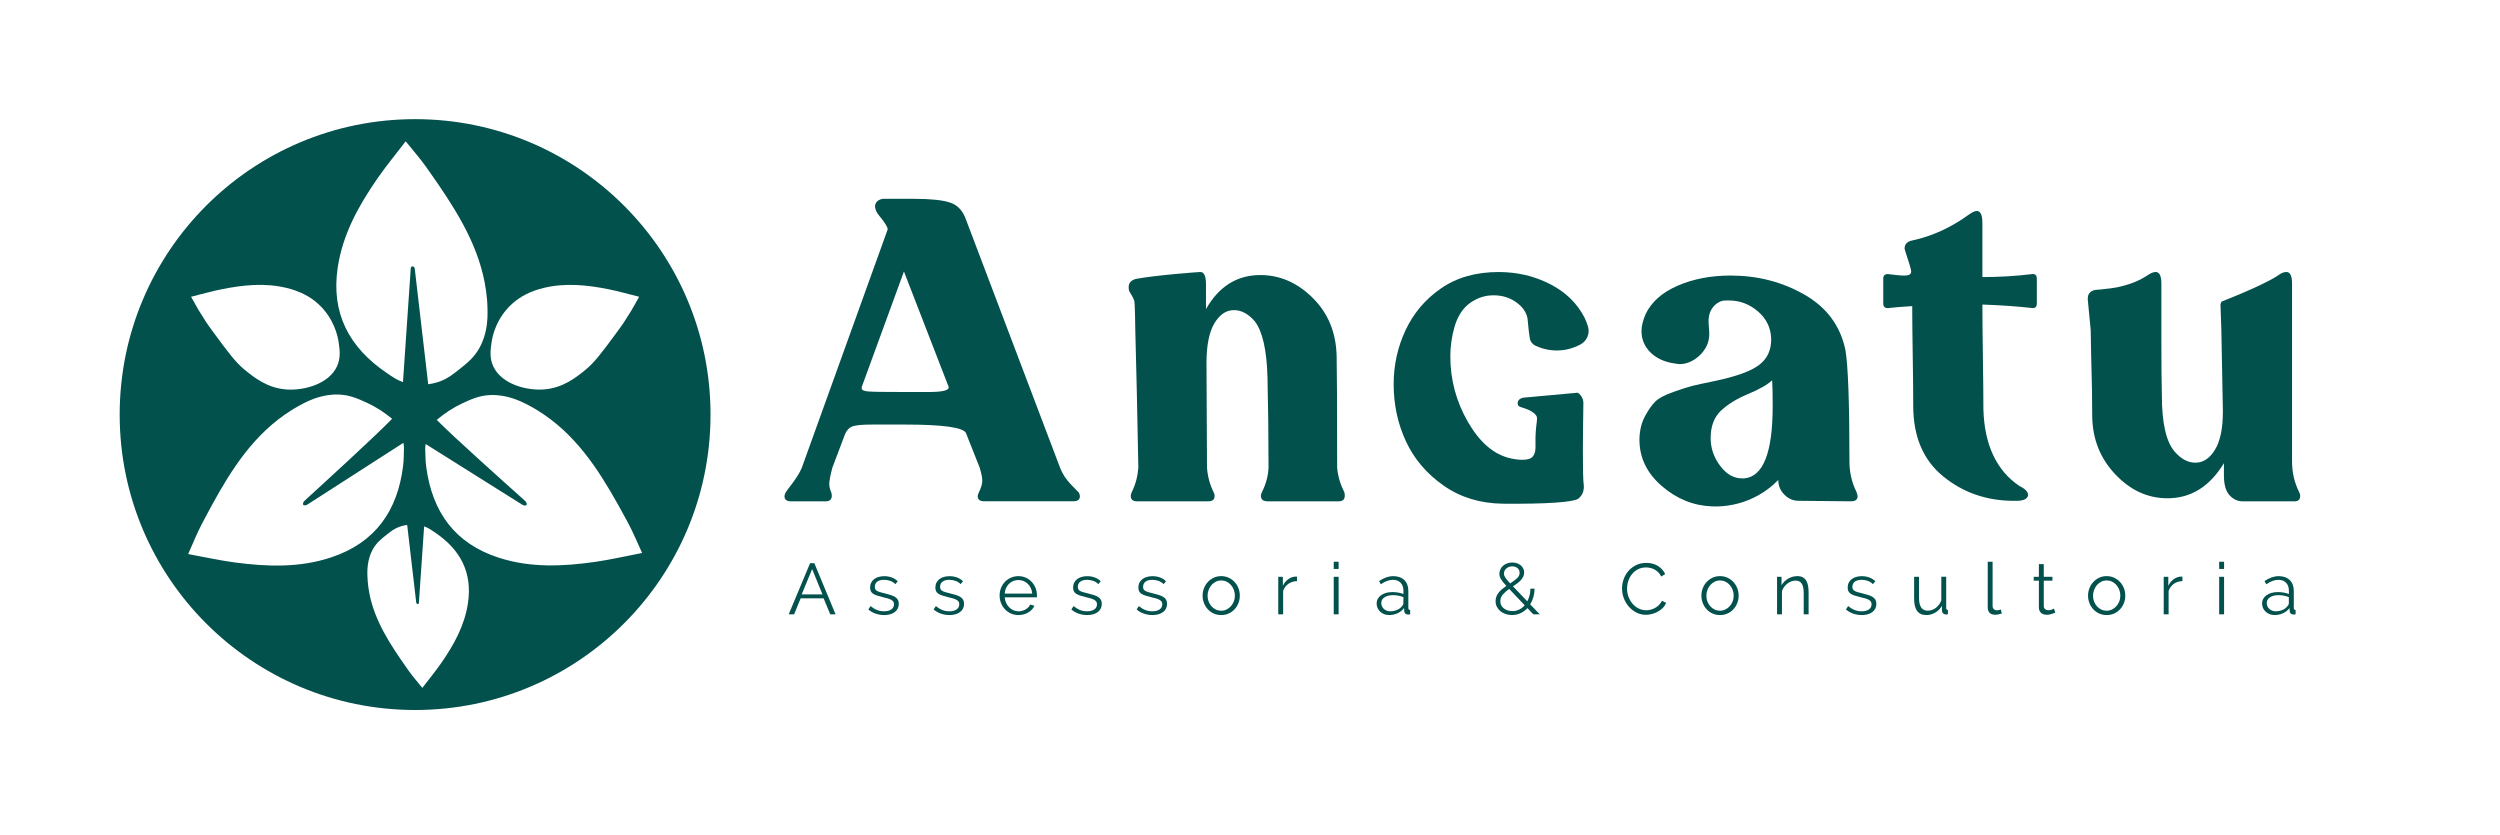
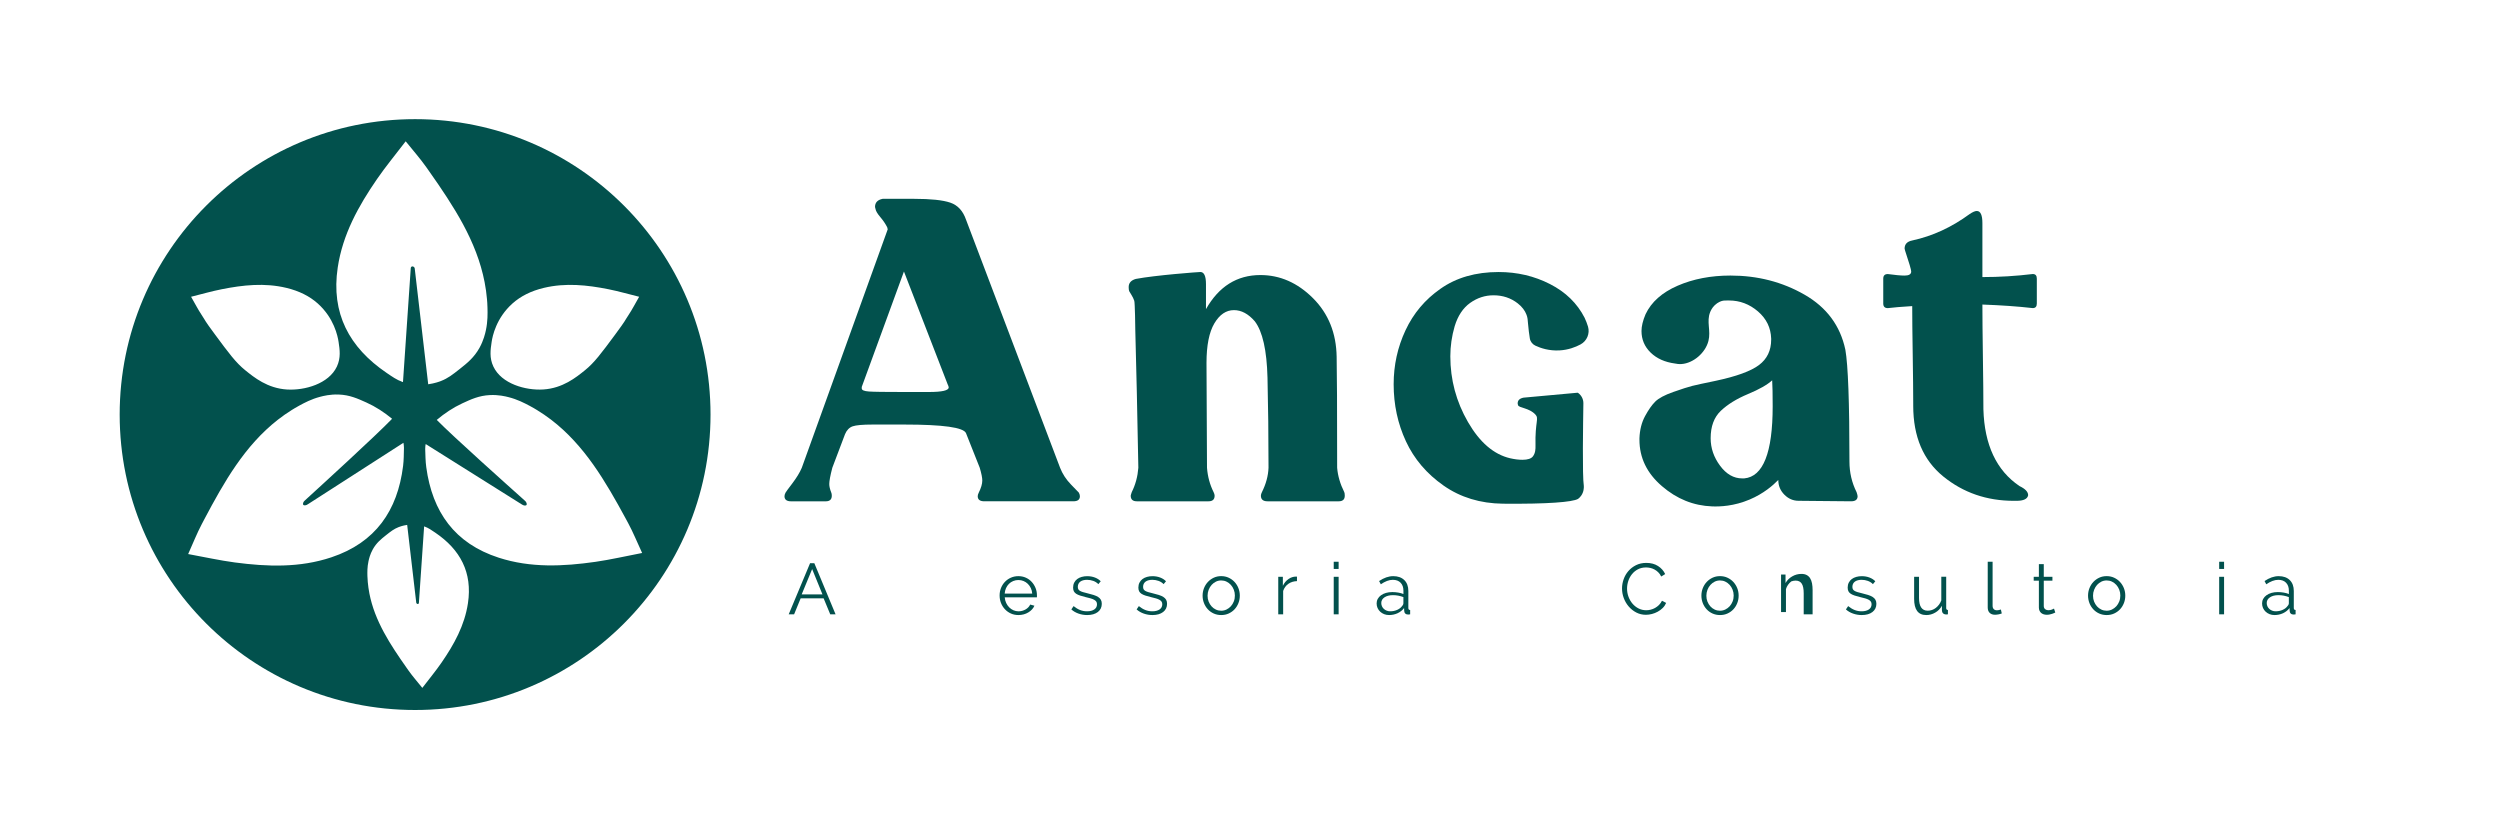
<svg xmlns="http://www.w3.org/2000/svg" version="1.1" id="Layer_1" x="0px" y="0px" viewBox="0 0 1000 333.81" style="enable-background:new 0 0 1000 333.81;" xml:space="preserve">
  <style type="text/css">
	.st0{fill:#02514D;}
</style>
  <g>
    <g>
      <g>
        <path class="st0" d="M386.4,87.85l37.63,99.25c0.95,2.44,2.4,4.68,4.37,6.71c1.96,2.03,3.02,3.12,3.15,3.26     c0.27,0.54,0.41,1.02,0.41,1.42c0,1.36-0.88,2.03-2.64,2.03h-35.59c-1.76,0-2.64-0.68-2.64-2.03c0-0.4,0.13-0.88,0.41-1.42     c0.95-1.9,1.42-3.52,1.42-4.88c0-1.08-0.34-2.78-1.02-5.08l-5.49-13.83c-0.95-2.31-9.15-3.46-24.61-3.46h-12.81     c-3.94,0-6.58,0.24-7.93,0.71c-1.36,0.48-2.37,1.53-3.05,3.15l-5.08,13.42c-0.81,3.12-1.22,5.29-1.22,6.51     c0,0.95,0.27,2.1,0.81,3.46c0.13,0.27,0.2,0.68,0.2,1.22c0,1.49-0.81,2.24-2.44,2.24h-13.83c-1.76,0-2.65-0.68-2.65-2.03     c0-0.4,0.13-0.88,0.41-1.42c0.13-0.27,1.05-1.53,2.75-3.76c1.69-2.24,2.95-4.3,3.76-6.2l34.37-95.39l-0.2-0.81     c-0.68-1.35-1.6-2.71-2.75-4.07c-1.15-1.35-1.8-2.44-1.93-3.25c0-0.13-0.03-0.27-0.1-0.41c-0.07-0.13-0.1-0.27-0.1-0.41     c0-1.76,1.02-2.85,3.05-3.25h12.61c6.64,0,11.46,0.51,14.44,1.52C383.07,82.06,385.18,84.33,386.4,87.85z M344.7,154.77v0.61     c0,0.68,0.95,1.09,2.85,1.22c1.9,0.14,6.51,0.2,13.83,0.2h10.17c5.29,0,7.93-0.61,7.93-1.83c0-0.27-0.14-0.68-0.41-1.22     l-17.49-45.15L344.7,154.77z" />
        <path class="st0" d="M507,151.1c-0.27-10.98-1.97-18.51-5.08-22.58c-2.58-2.98-5.36-4.47-8.34-4.47c-3.12,0-5.73,1.76-7.83,5.29     c-2.1,3.53-3.15,8.82-3.15,15.86l0.2,41.9c0.27,3.53,1.15,6.78,2.64,9.76c0.27,0.54,0.41,1.02,0.41,1.42     c0,1.49-0.81,2.24-2.44,2.24h-28.68c-1.63,0-2.44-0.74-2.44-2.24c0-0.13,0.13-0.61,0.41-1.42c1.49-2.98,2.37-6.24,2.64-9.76     c-0.14-7.86-0.34-17.93-0.61-30.2c-0.27-12.27-0.48-20.51-0.61-24.71c0-1.22-0.14-11.06-0.41-11.87     c-0.27-0.81-0.65-1.59-1.12-2.34c-0.48-0.74-0.78-1.25-0.92-1.53c-0.14-0.41-0.2-0.95-0.2-1.63c0-1.63,0.95-2.71,2.85-3.25     c7.86-1.49,25.02-2.77,25.83-2.77c1.49,0,2.24,1.63,2.24,4.88v9.97c5.15-9.08,12.41-13.63,21.76-13.63     c7.86,0,14.88,3.09,21.05,9.25c6.17,6.17,9.32,14,9.46,23.49c0.13,5.56,0.2,20.34,0.2,44.34c0.27,3.25,1.22,6.51,2.85,9.76     c0.13,0.27,0.2,0.75,0.2,1.42c0,1.49-0.81,2.24-2.44,2.24H507c-1.76,0-2.64-0.74-2.64-2.24c0-0.4,0.13-0.88,0.41-1.42     c1.63-3.26,2.51-6.51,2.64-9.76C507.41,174.5,507.27,162.49,507,151.1z" />
        <path class="st0" d="M631.23,199.55c-2.21,1.31-12.45,2.08-29.55,1.93h-0.48c-9.09-0.1-17.01-2.52-23.77-7.25     c-6.76-4.73-11.78-10.64-15.06-17.71c-3.28-7.07-4.91-14.68-4.91-22.82c0-7.63,1.58-14.84,4.75-21.6     c3.17-6.77,7.82-12.29,13.95-16.57c6.34-4.48,14.11-6.72,23.3-6.72c7.39,0,14.24,1.6,20.52,4.81     c6.29,3.21,10.91,7.71,13.87,13.51c0.56,1.21,1.01,2.38,1.35,3.51c0.82,2.78-0.43,5.75-2.98,7.13c-2.09,1.12-4.91,2.19-8.37,2.39     c-4.2,0.24-7.58-0.9-9.71-1.9c-1.16-0.55-2-1.61-2.21-2.88c-0.27-1.65-0.56-3.87-0.74-6.11c-0.1-1.26-0.13-2.13-0.57-3.32     c-0.64-1.74-1.83-3.28-3.55-4.62c-2.75-2.14-5.97-3.21-9.67-3.21c-3.38,0-6.5,1.02-9.35,3.05c-2.85,2.04-4.91,5.14-6.18,9.31     c-1.16,3.97-1.74,7.99-1.74,12.06c0,9.37,2.35,18.12,7.05,26.26c4.7,8.15,10.33,12.98,16.88,14.51c1.8,0.41,3.43,0.61,4.91,0.61     c2.11,0,3.51-0.46,4.2-1.37c0.99-1.32,1.06-2.89,1.03-4.28c-0.22-9.72,1.51-10.78-0.04-12.45c-2.49-2.69-6.49-2.6-6.93-3.71     c-0.15-0.38-0.16-0.76-0.16-0.76c0-1.22,0.79-1.99,2.38-2.29l21.49-1.96c0.12-0.01,0.24,0.02,0.34,0.1     c1.32,0.97,2.1,2.51,2.07,4.15c-0.11,7.94-0.47,28.89,0.18,33.07c0.03,0.67,0.02,2.36-1.1,3.91     C632.05,198.86,631.61,199.26,631.23,199.55z" />
        <path class="st0" d="M684.87,202.56c-7.46-0.27-14.17-2.98-20.14-8.14c-5.97-5.15-8.95-11.32-8.95-18.51v-0.61     c0.13-3.39,0.88-6.34,2.24-8.85c1.36-2.51,2.71-4.44,4.07-5.8c1.35-1.35,3.76-2.64,7.22-3.86c3.46-1.22,6-2.03,7.63-2.44     c1.63-0.41,4.74-1.08,9.36-2.03c8.27-1.76,14.03-3.86,17.29-6.3c3.25-2.44,4.88-5.83,4.88-10.17v-0.41     c-0.14-4.34-1.9-7.96-5.29-10.88c-3.39-2.91-7.26-4.37-11.59-4.37c-1.38,0-2.09-0.02-2.85,0.2c-0.26,0.08-1.57,0.48-2.82,1.67     c-1.16,1.11-1.66,2.31-1.86,2.8c-1.54,3.81,0.37,7.4-0.69,11.54c-1.23,4.79-6.07,8.87-10.71,9.21c-1.09,0.08-2-0.06-2.64-0.2     c-4.07-0.54-7.32-2-9.76-4.37c-2.44-2.37-3.66-5.25-3.66-8.65c0-1.9,0.54-4.13,1.63-6.71c2.31-4.88,6.58-8.68,12.81-11.39     c6.23-2.71,13.29-4.07,21.15-4.07c10.85,0,20.71,2.54,29.59,7.63c8.88,5.08,14.34,12.44,16.37,22.07     c1.08,6.1,1.63,21.02,1.63,44.74c0,4.34,0.95,8.41,2.85,12.2c0.27,0.81,0.41,1.36,0.41,1.63c0,1.36-0.88,2.03-2.64,2.03     l-20.95-0.2c-2.17,0-4.07-0.81-5.69-2.44c-1.63-1.63-2.44-3.59-2.44-5.9c-2.09,2.15-5.85,5.46-11.45,7.83     C693.58,202.48,687.97,202.68,684.87,202.56z M708.87,152.12c-1.9,1.76-5.12,3.6-9.66,5.49c-4.55,1.9-8.17,4.14-10.88,6.71     c-2.71,2.58-4.07,6.24-4.07,10.98c0,3.94,1.25,7.6,3.76,10.98c2.51,3.39,5.46,5.08,8.85,5.08h0.81     c7.59-0.68,11.39-10.3,11.39-28.88C709.08,157.75,709,154.29,708.87,152.12z" />
        <path class="st0" d="M793.36,163.72c0.41,14.24,5.22,24.48,14.44,30.71c2.3,1.09,3.46,2.31,3.46,3.66     c-0.27,1.49-1.83,2.24-4.68,2.24h-1.02c-10.85,0-20.27-3.25-28.27-9.76c-8-6.51-12-15.93-12-28.27v-0.81     c0-4.61-0.07-11.12-0.2-19.53c-0.14-8.41-0.2-14.91-0.2-19.52c-4.34,0.27-7.6,0.54-9.76,0.81c-1.22,0-1.83-0.61-1.83-1.83v-9.97     c0-1.22,0.61-1.83,1.83-1.83c2.98,0.41,5.22,0.61,6.71,0.61c1.76,0,2.64-0.54,2.64-1.63c0-0.68-0.81-3.46-2.44-8.34     c0-0.13-0.03-0.27-0.1-0.41c-0.07-0.13-0.1-0.27-0.1-0.41c0-1.76,1.02-2.85,3.05-3.25c8.13-1.76,15.79-5.29,22.98-10.58     c1.22-0.81,2.17-1.22,2.85-1.22c1.49,0,2.24,1.63,2.24,4.88v21.56c6.78,0,13.49-0.41,20.14-1.22c1.08,0,1.63,0.61,1.63,1.83v9.97     c0,1.22-0.54,1.83-1.63,1.83c-5.97-0.68-12.68-1.15-20.14-1.42c0,5.02,0.07,12.03,0.2,21.05     C793.29,151.89,793.36,158.83,793.36,163.72z" />
-         <path class="st0" d="M835.11,119.82v-0.41c0-1.9,1.02-3.05,3.05-3.46c2.19-0.11,4.43-0.45,6.96-0.75c1.19-0.14,2.4-0.4,3.73-0.75     c3.02-0.8,6.51-1.84,10.61-4.63c1.08-0.68,2.03-1.02,2.85-1.02c1.49,0,2.24,1.56,2.24,4.68v22.37c0,9.9,0.07,17.29,0.2,22.17     c0,11.12,1.69,18.64,5.08,22.58c2.57,2.99,5.35,4.47,8.34,4.47c3.12,0,5.73-1.73,7.83-5.19c2.1-3.46,3.15-8.51,3.15-15.15v-0.61     l-0.61-32.13c-0.11-3.31-0.23-6.63-0.34-9.94c0.01-0.23,0.08-1.27,0.67-1.52c0.04-0.02,0.07-0.03,0.12-0.04     c13.98-5.53,20.24-8.89,22.74-10.67c0.95-0.68,1.9-1.02,2.85-1.02c1.49,0,2.24,1.56,2.24,4.68v71.19c0,4.34,0.95,8.41,2.85,12.2     c0.27,0.54,0.41,1.02,0.41,1.42c0,1.49-0.75,2.24-2.24,2.24h-20.74c-2.03,0-3.8-0.81-5.29-2.44c-1.49-1.63-2.24-4.27-2.24-7.93     v-4.88c-5.69,9.36-13.22,14.03-22.58,14.03c-7.86,0-14.82-3.18-20.85-9.56c-6.04-6.37-9.12-14.1-9.25-23.19     c0-3.39-0.04-7.02-0.1-10.88c-0.07-3.87-0.17-8.14-0.31-12.81c-0.1-3.49-0.15-7.12-0.2-10.88" />
      </g>
      <g>
        <path class="st0" d="M324.03,225.28h1.7l8.5,20.46h-2.13l-2.65-6.4h-9.19l-2.62,6.4h-2.16L324.03,225.28z M328.98,237.75     l-4.12-10.12l-4.18,10.12H328.98z" />
-         <path class="st0" d="M353.65,246.02c-1.17,0-2.32-0.19-3.43-0.58c-1.11-0.38-2.07-0.94-2.88-1.67l0.89-1.33     c0.85,0.69,1.7,1.21,2.58,1.56c0.87,0.35,1.81,0.52,2.81,0.52c1.21,0,2.18-0.25,2.9-0.74c0.72-0.49,1.08-1.19,1.08-2.09     c0-0.42-0.1-0.77-0.29-1.05c-0.19-0.28-0.48-0.52-0.85-0.73c-0.37-0.21-0.85-0.4-1.41-0.56c-0.57-0.16-1.22-0.33-1.97-0.5     c-0.86-0.21-1.61-0.42-2.25-0.63c-0.63-0.21-1.16-0.45-1.57-0.72c-0.41-0.27-0.72-0.6-0.92-0.99c-0.2-0.39-0.3-0.89-0.3-1.48     c0-0.75,0.15-1.41,0.45-1.99c0.3-0.58,0.7-1.05,1.21-1.43c0.51-0.38,1.1-0.66,1.79-0.85c0.68-0.19,1.41-0.29,2.18-0.29     c1.15,0,2.2,0.19,3.14,0.56c0.94,0.37,1.7,0.87,2.28,1.48l-0.95,1.15c-0.56-0.58-1.23-1.01-2.03-1.3     c-0.8-0.29-1.63-0.43-2.49-0.43c-0.52,0-1,0.05-1.44,0.16c-0.44,0.11-0.83,0.27-1.17,0.5c-0.34,0.23-0.6,0.52-0.79,0.88     c-0.19,0.36-0.29,0.77-0.29,1.25c0,0.4,0.07,0.73,0.2,0.98c0.13,0.25,0.36,0.47,0.66,0.65c0.31,0.18,0.7,0.35,1.17,0.49     c0.47,0.14,1.04,0.29,1.71,0.45c0.96,0.23,1.81,0.46,2.54,0.69s1.34,0.5,1.83,0.81c0.49,0.31,0.86,0.68,1.11,1.12     c0.25,0.44,0.37,0.98,0.37,1.61c0,1.38-0.53,2.48-1.58,3.29C356.86,245.62,355.44,246.02,353.65,246.02z" />
-         <path class="st0" d="M379.76,246.02c-1.17,0-2.32-0.19-3.43-0.58c-1.11-0.38-2.07-0.94-2.88-1.67l0.89-1.33     c0.85,0.69,1.7,1.21,2.58,1.56c0.87,0.35,1.81,0.52,2.81,0.52c1.21,0,2.18-0.25,2.9-0.74c0.72-0.49,1.08-1.19,1.08-2.09     c0-0.42-0.1-0.77-0.29-1.05c-0.19-0.28-0.48-0.52-0.85-0.73c-0.37-0.21-0.85-0.4-1.41-0.56c-0.57-0.16-1.22-0.33-1.97-0.5     c-0.86-0.21-1.61-0.42-2.25-0.63c-0.63-0.21-1.16-0.45-1.57-0.72c-0.41-0.27-0.72-0.6-0.92-0.99c-0.2-0.39-0.3-0.89-0.3-1.48     c0-0.75,0.15-1.41,0.45-1.99c0.3-0.58,0.7-1.05,1.21-1.43c0.51-0.38,1.1-0.66,1.79-0.85c0.68-0.19,1.41-0.29,2.18-0.29     c1.15,0,2.2,0.19,3.14,0.56c0.94,0.37,1.7,0.87,2.28,1.48l-0.95,1.15c-0.56-0.58-1.23-1.01-2.03-1.3     c-0.8-0.29-1.63-0.43-2.49-0.43c-0.52,0-1,0.05-1.44,0.16c-0.44,0.11-0.83,0.27-1.17,0.5c-0.34,0.23-0.6,0.52-0.79,0.88     c-0.19,0.36-0.29,0.77-0.29,1.25c0,0.4,0.07,0.73,0.2,0.98c0.13,0.25,0.36,0.47,0.66,0.65c0.31,0.18,0.7,0.35,1.17,0.49     c0.47,0.14,1.04,0.29,1.71,0.45c0.96,0.23,1.81,0.46,2.54,0.69s1.34,0.5,1.83,0.81c0.49,0.31,0.86,0.68,1.11,1.12     c0.25,0.44,0.37,0.98,0.37,1.61c0,1.38-0.53,2.48-1.58,3.29C382.96,245.62,381.54,246.02,379.76,246.02z" />
        <path class="st0" d="M407.36,246.02c-1.1,0-2.1-0.21-3.01-0.62c-0.91-0.41-1.71-0.98-2.38-1.7c-0.67-0.72-1.2-1.55-1.57-2.49     c-0.37-0.94-0.56-1.95-0.56-3.03c0-1.06,0.19-2.05,0.56-2.98c0.38-0.93,0.89-1.75,1.56-2.45c0.66-0.7,1.46-1.26,2.38-1.67     c0.92-0.41,1.92-0.62,3-0.62c1.09,0,2.1,0.21,3.01,0.62c0.91,0.41,1.7,0.97,2.35,1.69c0.65,0.71,1.16,1.53,1.53,2.45     s0.55,1.9,0.55,2.94c0,0.15,0,0.31,0,0.46c0,0.15-0.01,0.26-0.03,0.32h-12.85c0.06,0.81,0.24,1.55,0.56,2.23     c0.32,0.68,0.72,1.27,1.22,1.77c0.5,0.5,1.07,0.89,1.71,1.17c0.64,0.28,1.33,0.42,2.06,0.42c0.48,0,0.96-0.07,1.44-0.2     c0.48-0.13,0.92-0.32,1.33-0.55s0.77-0.51,1.1-0.85c0.33-0.34,0.58-0.71,0.75-1.11l1.7,0.46c-0.23,0.56-0.56,1.06-0.98,1.51     c-0.42,0.45-0.91,0.85-1.47,1.18c-0.56,0.34-1.17,0.6-1.84,0.78C408.79,245.93,408.09,246.02,407.36,246.02z M412.89,237.44     c-0.06-0.81-0.25-1.54-0.56-2.2c-0.32-0.66-0.72-1.23-1.21-1.71s-1.06-0.85-1.7-1.12c-0.64-0.27-1.33-0.4-2.06-0.4     c-0.73,0-1.42,0.13-2.07,0.4c-0.65,0.27-1.23,0.64-1.71,1.12s-0.88,1.06-1.18,1.73c-0.3,0.67-0.48,1.4-0.53,2.19H412.89z" />
        <path class="st0" d="M434.85,246.02c-1.17,0-2.32-0.19-3.43-0.58c-1.11-0.38-2.07-0.94-2.88-1.67l0.89-1.33     c0.85,0.69,1.7,1.21,2.58,1.56c0.87,0.35,1.81,0.52,2.81,0.52c1.21,0,2.18-0.25,2.9-0.74c0.72-0.49,1.08-1.19,1.08-2.09     c0-0.42-0.1-0.77-0.29-1.05c-0.19-0.28-0.48-0.52-0.85-0.73c-0.37-0.21-0.85-0.4-1.41-0.56c-0.57-0.16-1.22-0.33-1.97-0.5     c-0.86-0.21-1.61-0.42-2.25-0.63c-0.63-0.21-1.16-0.45-1.57-0.72c-0.41-0.27-0.72-0.6-0.92-0.99c-0.2-0.39-0.3-0.89-0.3-1.48     c0-0.75,0.15-1.41,0.45-1.99c0.3-0.58,0.7-1.05,1.21-1.43c0.51-0.38,1.1-0.66,1.79-0.85c0.68-0.19,1.41-0.29,2.18-0.29     c1.15,0,2.2,0.19,3.14,0.56c0.94,0.37,1.7,0.87,2.28,1.48l-0.95,1.15c-0.56-0.58-1.23-1.01-2.03-1.3     c-0.8-0.29-1.63-0.43-2.49-0.43c-0.52,0-1,0.05-1.44,0.16c-0.44,0.11-0.83,0.27-1.17,0.5c-0.34,0.23-0.6,0.52-0.79,0.88     c-0.19,0.36-0.29,0.77-0.29,1.25c0,0.4,0.07,0.73,0.2,0.98c0.13,0.25,0.36,0.47,0.66,0.65c0.31,0.18,0.7,0.35,1.17,0.49     c0.47,0.14,1.04,0.29,1.71,0.45c0.96,0.23,1.81,0.46,2.54,0.69s1.34,0.5,1.83,0.81c0.49,0.31,0.86,0.68,1.11,1.12     c0.25,0.44,0.37,0.98,0.37,1.61c0,1.38-0.53,2.48-1.58,3.29C438.06,245.62,436.64,246.02,434.85,246.02z" />
        <path class="st0" d="M460.96,246.02c-1.17,0-2.32-0.19-3.43-0.58c-1.11-0.38-2.07-0.94-2.88-1.67l0.89-1.33     c0.85,0.69,1.7,1.21,2.58,1.56c0.87,0.35,1.81,0.52,2.81,0.52c1.21,0,2.18-0.25,2.9-0.74c0.72-0.49,1.08-1.19,1.08-2.09     c0-0.42-0.1-0.77-0.29-1.05c-0.19-0.28-0.48-0.52-0.85-0.73c-0.37-0.21-0.85-0.4-1.41-0.56c-0.57-0.16-1.22-0.33-1.97-0.5     c-0.86-0.21-1.61-0.42-2.25-0.63c-0.63-0.21-1.16-0.45-1.57-0.72c-0.41-0.27-0.72-0.6-0.92-0.99c-0.2-0.39-0.3-0.89-0.3-1.48     c0-0.75,0.15-1.41,0.45-1.99c0.3-0.58,0.7-1.05,1.21-1.43c0.51-0.38,1.1-0.66,1.79-0.85c0.68-0.19,1.41-0.29,2.18-0.29     c1.15,0,2.2,0.19,3.14,0.56c0.94,0.37,1.7,0.87,2.28,1.48l-0.95,1.15c-0.56-0.58-1.23-1.01-2.03-1.3     c-0.8-0.29-1.63-0.43-2.49-0.43c-0.52,0-1,0.05-1.44,0.16c-0.44,0.11-0.83,0.27-1.17,0.5c-0.34,0.23-0.6,0.52-0.79,0.88     c-0.19,0.36-0.29,0.77-0.29,1.25c0,0.4,0.07,0.73,0.2,0.98c0.13,0.25,0.36,0.47,0.66,0.65c0.31,0.18,0.7,0.35,1.17,0.49     c0.47,0.14,1.04,0.29,1.71,0.45c0.96,0.23,1.81,0.46,2.54,0.69s1.34,0.5,1.83,0.81c0.49,0.31,0.86,0.68,1.11,1.12     c0.25,0.44,0.37,0.98,0.37,1.61c0,1.38-0.53,2.48-1.58,3.29C464.17,245.62,462.75,246.02,460.96,246.02z" />
        <path class="st0" d="M488.48,246.02c-1.1,0-2.09-0.21-3-0.62c-0.9-0.41-1.69-0.97-2.35-1.69c-0.66-0.71-1.18-1.54-1.54-2.48     c-0.37-0.94-0.55-1.93-0.55-2.97c0-1.06,0.19-2.06,0.56-3c0.38-0.94,0.89-1.77,1.56-2.48c0.66-0.71,1.45-1.28,2.35-1.7     c0.9-0.42,1.89-0.63,2.97-0.63c1.07,0,2.07,0.21,2.98,0.63c0.91,0.42,1.7,0.99,2.36,1.7c0.66,0.71,1.18,1.54,1.55,2.48     s0.56,1.94,0.56,3c0,1.04-0.18,2.03-0.55,2.97c-0.37,0.94-0.88,1.77-1.54,2.48c-0.66,0.71-1.45,1.27-2.36,1.69     S489.57,246.02,488.48,246.02z M483.03,238.3c0,0.85,0.14,1.63,0.43,2.35s0.68,1.35,1.17,1.9c0.49,0.55,1.07,0.97,1.73,1.28     s1.37,0.46,2.12,0.46c0.75,0,1.46-0.16,2.12-0.48s1.24-0.75,1.74-1.3c0.5-0.55,0.89-1.19,1.18-1.92     c0.29-0.73,0.43-1.52,0.43-2.36c0-0.83-0.14-1.61-0.43-2.35c-0.29-0.74-0.68-1.38-1.18-1.93c-0.5-0.55-1.08-0.98-1.74-1.3     c-0.66-0.32-1.37-0.47-2.12-0.47c-0.75,0-1.45,0.16-2.1,0.47c-0.65,0.32-1.23,0.75-1.73,1.31c-0.5,0.56-0.89,1.21-1.18,1.95     S483.03,237.45,483.03,238.3z" />
        <path class="st0" d="M518.79,232.45c-1.33,0.04-2.48,0.4-3.46,1.09c-0.98,0.69-1.67,1.64-2.07,2.85v9.34h-1.96v-15.01h1.84v3.6     c0.56-1.15,1.31-2.06,2.25-2.71c0.94-0.65,1.95-0.98,3.03-0.98c0.15,0,0.28,0.01,0.37,0.03V232.45z" />
        <path class="st0" d="M533.49,227.58v-2.88h1.96v2.88H533.49z M533.49,245.73v-15.01h1.96v15.01H533.49z" />
        <path class="st0" d="M555.62,246.02c-0.71,0-1.37-0.12-1.97-0.36c-0.6-0.24-1.13-0.57-1.58-0.99c-0.45-0.42-0.8-0.92-1.05-1.48     s-0.37-1.18-0.37-1.83c0-0.65,0.15-1.26,0.46-1.82c0.31-0.56,0.74-1.04,1.3-1.44c0.56-0.4,1.22-0.72,1.99-0.94     c0.77-0.22,1.61-0.33,2.54-0.33c0.77,0,1.55,0.07,2.33,0.2c0.79,0.13,1.49,0.33,2.1,0.58v-1.35c0-1.33-0.38-2.38-1.12-3.16     s-1.79-1.17-3.11-1.17c-0.77,0-1.56,0.15-2.36,0.46c-0.81,0.31-1.62,0.75-2.45,1.33l-0.69-1.3c1.94-1.31,3.82-1.96,5.65-1.96     c1.88,0,3.36,0.53,4.44,1.58c1.08,1.06,1.61,2.52,1.61,4.38v6.77c0,0.54,0.24,0.81,0.72,0.81v1.73     c-0.33,0.06-0.58,0.09-0.75,0.09c-0.5,0-0.89-0.12-1.17-0.38c-0.28-0.25-0.43-0.59-0.45-1.04l-0.06-1.18     c-0.69,0.9-1.56,1.59-2.61,2.08C557.96,245.78,556.83,246.02,555.62,246.02z M556.08,244.52c1.02,0,1.95-0.19,2.81-0.58     c0.85-0.38,1.5-0.89,1.95-1.53c0.17-0.17,0.3-0.36,0.39-0.56c0.09-0.2,0.13-0.39,0.13-0.56v-2.45c-0.65-0.25-1.33-0.44-2.03-0.58     s-1.42-0.2-2.15-0.2c-1.38,0-2.51,0.29-3.37,0.86c-0.87,0.58-1.3,1.34-1.3,2.28c0,0.46,0.09,0.89,0.27,1.3s0.43,0.75,0.75,1.05     c0.32,0.3,0.7,0.53,1.14,0.71C555.11,244.44,555.58,244.52,556.08,244.52z" />
-         <path class="st0" d="M613.34,245.73l-2.36-2.48c-0.81,0.86-1.73,1.54-2.78,2.03c-1.05,0.49-2.19,0.73-3.42,0.73     c-0.9,0-1.75-0.13-2.55-0.4c-0.8-0.27-1.49-0.65-2.08-1.14c-0.59-0.49-1.05-1.08-1.4-1.76s-0.52-1.44-0.52-2.26     c0-0.69,0.12-1.33,0.35-1.9s0.55-1.11,0.95-1.6s0.86-0.95,1.38-1.37c0.52-0.42,1.07-0.83,1.64-1.21     c-0.52-0.56-0.96-1.06-1.31-1.5s-0.64-0.85-0.86-1.22c-0.22-0.38-0.38-0.74-0.48-1.08c-0.1-0.35-0.14-0.7-0.14-1.07     c0-0.63,0.13-1.22,0.39-1.77c0.26-0.55,0.62-1.02,1.08-1.43s1-0.72,1.63-0.95c0.62-0.23,1.3-0.35,2.03-0.35     c0.67,0,1.3,0.1,1.87,0.29c0.58,0.19,1.08,0.47,1.51,0.82c0.43,0.36,0.77,0.78,1.02,1.28c0.25,0.5,0.37,1.05,0.37,1.64     c0,0.6-0.12,1.14-0.36,1.63c-0.24,0.49-0.56,0.96-0.97,1.4c-0.4,0.44-0.87,0.86-1.41,1.27s-1.11,0.81-1.73,1.21l5.73,5.99     c0.38-0.73,0.69-1.52,0.91-2.38c0.22-0.85,0.33-1.75,0.33-2.69h1.67c-0.02,1.19-0.18,2.32-0.48,3.37s-0.73,2.03-1.28,2.91     l3.83,3.98H613.34z M604.98,244.44c0.98,0,1.88-0.21,2.71-0.62s1.56-0.98,2.19-1.71l-6.2-6.54c-1.02,0.71-1.86,1.46-2.54,2.23     s-1.01,1.69-1.01,2.72c0,0.63,0.14,1.2,0.42,1.69c0.28,0.49,0.65,0.9,1.11,1.24c0.46,0.34,0.98,0.59,1.56,0.75     S604.39,244.44,604.98,244.44z M601.58,229.45c0,0.23,0.03,0.46,0.1,0.69c0.07,0.23,0.2,0.49,0.39,0.79     c0.19,0.3,0.45,0.64,0.76,1.04c0.32,0.39,0.74,0.86,1.25,1.4c1.11-0.73,2.02-1.42,2.72-2.06s1.05-1.38,1.05-2.21     c0-0.75-0.28-1.36-0.83-1.84c-0.56-0.48-1.27-0.72-2.13-0.72c-0.48,0-0.92,0.08-1.33,0.23c-0.4,0.15-0.75,0.37-1.05,0.63     c-0.3,0.27-0.53,0.58-0.69,0.92C601.66,228.68,601.58,229.05,601.58,229.45z" />
        <path class="st0" d="M648.81,235.36c0-1.23,0.22-2.45,0.65-3.67c0.43-1.22,1.06-2.31,1.89-3.27c0.83-0.96,1.84-1.74,3.05-2.35     c1.21-0.6,2.58-0.91,4.12-0.91c1.83,0,3.39,0.41,4.68,1.24c1.3,0.83,2.25,1.9,2.87,3.23l-1.58,0.98c-0.33-0.67-0.73-1.24-1.2-1.7     s-0.98-0.84-1.51-1.12c-0.54-0.29-1.09-0.49-1.67-0.62c-0.58-0.12-1.14-0.19-1.7-0.19c-1.23,0-2.31,0.25-3.26,0.75     c-0.94,0.5-1.73,1.15-2.38,1.96c-0.64,0.81-1.13,1.71-1.46,2.72c-0.33,1.01-0.49,2.03-0.49,3.07c0,1.13,0.2,2.22,0.59,3.26     c0.39,1.04,0.93,1.96,1.61,2.75s1.49,1.43,2.42,1.9c0.93,0.47,1.95,0.71,3.04,0.71c0.58,0,1.17-0.07,1.77-0.22     c0.6-0.14,1.19-0.38,1.76-0.69c0.57-0.32,1.09-0.71,1.57-1.18c0.48-0.47,0.88-1.04,1.21-1.71l1.67,0.87     c-0.33,0.77-0.79,1.45-1.38,2.03s-1.26,1.08-1.99,1.48c-0.73,0.4-1.5,0.71-2.32,0.92c-0.82,0.21-1.62,0.32-2.41,0.32     c-1.4,0-2.69-0.31-3.86-0.92c-1.17-0.61-2.18-1.42-3.03-2.41c-0.85-0.99-1.5-2.11-1.97-3.37S648.81,236.67,648.81,235.36z" />
        <path class="st0" d="M688,246.02c-1.09,0-2.09-0.21-3-0.62c-0.9-0.41-1.69-0.97-2.35-1.69s-1.18-1.54-1.54-2.48     c-0.36-0.94-0.55-1.93-0.55-2.97c0-1.06,0.19-2.06,0.56-3c0.38-0.94,0.89-1.77,1.56-2.48c0.66-0.71,1.45-1.28,2.35-1.7     c0.9-0.42,1.89-0.63,2.97-0.63c1.08,0,2.07,0.21,2.98,0.63c0.91,0.42,1.7,0.99,2.36,1.7c0.66,0.71,1.18,1.54,1.56,2.48     s0.56,1.94,0.56,3c0,1.04-0.18,2.03-0.55,2.97c-0.37,0.94-0.88,1.77-1.54,2.48s-1.45,1.27-2.36,1.69S689.1,246.02,688,246.02z      M682.55,238.3c0,0.85,0.14,1.63,0.43,2.35c0.29,0.72,0.68,1.35,1.17,1.9c0.49,0.55,1.07,0.97,1.73,1.28s1.37,0.46,2.12,0.46     s1.46-0.16,2.12-0.48c0.66-0.32,1.24-0.75,1.74-1.3c0.5-0.55,0.89-1.19,1.18-1.92s0.43-1.52,0.43-2.36     c0-0.83-0.14-1.61-0.43-2.35c-0.29-0.74-0.68-1.38-1.18-1.93c-0.5-0.55-1.08-0.98-1.74-1.3c-0.66-0.32-1.37-0.47-2.12-0.47     s-1.45,0.16-2.1,0.47c-0.65,0.32-1.23,0.75-1.73,1.31c-0.5,0.56-0.89,1.21-1.18,1.95C682.7,236.66,682.55,237.45,682.55,238.3z" />
-         <path class="st0" d="M723.44,245.73h-1.96v-8.39c0-1.79-0.26-3.08-0.79-3.89c-0.53-0.81-1.34-1.21-2.44-1.21     c-0.58,0-1.15,0.11-1.73,0.32c-0.58,0.21-1.11,0.51-1.6,0.89c-0.49,0.38-0.93,0.84-1.31,1.37c-0.38,0.53-0.66,1.1-0.83,1.71v9.19     h-1.96v-15.01h1.79v3.4c0.61-1.1,1.49-1.98,2.64-2.65c1.14-0.67,2.39-1.01,3.73-1.01c0.83,0,1.53,0.15,2.1,0.46     c0.58,0.31,1.04,0.74,1.38,1.3c0.35,0.56,0.6,1.24,0.75,2.05c0.15,0.81,0.23,1.7,0.23,2.68V245.73z" />
+         <path class="st0" d="M723.44,245.73h-1.96v-8.39c0-1.79-0.26-3.08-0.79-3.89c-0.53-0.81-1.34-1.21-2.44-1.21     c-0.58,0-1.15,0.11-1.73,0.32c-0.49,0.38-0.93,0.84-1.31,1.37c-0.38,0.53-0.66,1.1-0.83,1.71v9.19     h-1.96v-15.01h1.79v3.4c0.61-1.1,1.49-1.98,2.64-2.65c1.14-0.67,2.39-1.01,3.73-1.01c0.83,0,1.53,0.15,2.1,0.46     c0.58,0.31,1.04,0.74,1.38,1.3c0.35,0.56,0.6,1.24,0.75,2.05c0.15,0.81,0.23,1.7,0.23,2.68V245.73z" />
        <path class="st0" d="M744.68,246.02c-1.17,0-2.32-0.19-3.43-0.58c-1.12-0.38-2.08-0.94-2.88-1.67l0.89-1.33     c0.85,0.69,1.71,1.21,2.58,1.56s1.81,0.52,2.81,0.52c1.21,0,2.18-0.25,2.9-0.74c0.72-0.49,1.08-1.19,1.08-2.09     c0-0.42-0.1-0.77-0.29-1.05c-0.19-0.28-0.47-0.52-0.85-0.73c-0.38-0.21-0.85-0.4-1.41-0.56c-0.57-0.16-1.22-0.33-1.97-0.5     c-0.86-0.21-1.61-0.42-2.25-0.63c-0.63-0.21-1.16-0.45-1.57-0.72c-0.41-0.27-0.72-0.6-0.92-0.99c-0.2-0.39-0.3-0.89-0.3-1.48     c0-0.75,0.15-1.41,0.45-1.99s0.7-1.05,1.21-1.43c0.51-0.38,1.1-0.66,1.79-0.85c0.68-0.19,1.41-0.29,2.18-0.29     c1.15,0,2.2,0.19,3.14,0.56c0.94,0.37,1.7,0.87,2.28,1.48l-0.95,1.15c-0.56-0.58-1.24-1.01-2.03-1.3s-1.63-0.43-2.49-0.43     c-0.52,0-1,0.05-1.44,0.16c-0.44,0.11-0.83,0.27-1.17,0.5s-0.6,0.52-0.79,0.88c-0.19,0.36-0.29,0.77-0.29,1.25     c0,0.4,0.07,0.73,0.2,0.98c0.13,0.25,0.36,0.47,0.66,0.65c0.31,0.18,0.7,0.35,1.17,0.49c0.47,0.14,1.04,0.29,1.71,0.45     c0.96,0.23,1.81,0.46,2.54,0.69c0.73,0.23,1.34,0.5,1.83,0.81c0.49,0.31,0.86,0.68,1.11,1.12c0.25,0.44,0.38,0.98,0.38,1.61     c0,1.38-0.53,2.48-1.58,3.29S746.47,246.02,744.68,246.02z" />
        <path class="st0" d="M770.5,246.02c-1.63,0-2.85-0.54-3.65-1.63c-0.8-1.08-1.2-2.7-1.2-4.86v-8.82h1.96v8.47     c0,3.4,1.16,5.1,3.49,5.1c0.58,0,1.14-0.1,1.7-0.29c0.56-0.19,1.07-0.47,1.54-0.84c0.47-0.36,0.89-0.8,1.27-1.3     c0.38-0.5,0.68-1.07,0.91-1.7v-9.45h1.96v12.48c0,0.54,0.23,0.81,0.69,0.81v1.73c-0.23,0.04-0.42,0.06-0.56,0.06     c-0.14,0-0.25,0-0.3,0c-0.46-0.02-0.83-0.18-1.12-0.49s-0.43-0.72-0.43-1.24v-1.73c-0.65,1.17-1.54,2.08-2.67,2.72     C772.96,245.7,771.77,246.02,770.5,246.02z" />
        <path class="st0" d="M795.08,224.7h1.96v17.63c0,0.56,0.15,0.99,0.46,1.31s0.74,0.48,1.3,0.48c0.21,0,0.46-0.03,0.75-0.09     s0.56-0.13,0.81-0.23l0.35,1.58c-0.37,0.15-0.81,0.28-1.34,0.38c-0.53,0.1-0.99,0.14-1.37,0.14c-0.9,0-1.61-0.25-2.13-0.76     c-0.52-0.51-0.78-1.22-0.78-2.15V224.7z" />
        <path class="st0" d="M822.11,245.01c-0.12,0.06-0.28,0.13-0.5,0.23c-0.22,0.1-0.48,0.19-0.76,0.29c-0.29,0.1-0.62,0.18-0.98,0.26     c-0.36,0.08-0.75,0.12-1.15,0.12c-0.42,0-0.83-0.06-1.21-0.17c-0.38-0.12-0.72-0.29-1.01-0.53c-0.29-0.24-0.52-0.54-0.69-0.91     s-0.26-0.79-0.26-1.27v-10.75h-2.07v-1.56h2.07v-5.07h1.96v5.07h3.46v1.56h-3.46v10.2c0.04,0.56,0.23,0.96,0.59,1.22     c0.35,0.26,0.76,0.39,1.22,0.39c0.56,0,1.05-0.09,1.47-0.27c0.42-0.18,0.69-0.31,0.81-0.39L822.11,245.01z" />
        <path class="st0" d="M842.66,246.02c-1.09,0-2.09-0.21-3-0.62c-0.9-0.41-1.69-0.97-2.35-1.69s-1.18-1.54-1.54-2.48     c-0.36-0.94-0.55-1.93-0.55-2.97c0-1.06,0.19-2.06,0.56-3c0.38-0.94,0.89-1.77,1.56-2.48c0.66-0.71,1.45-1.28,2.35-1.7     c0.9-0.42,1.89-0.63,2.97-0.63c1.08,0,2.07,0.21,2.98,0.63c0.91,0.42,1.7,0.99,2.36,1.7c0.66,0.71,1.18,1.54,1.56,2.48     s0.56,1.94,0.56,3c0,1.04-0.18,2.03-0.55,2.97c-0.37,0.94-0.88,1.77-1.54,2.48s-1.45,1.27-2.36,1.69S843.75,246.02,842.66,246.02     z M837.21,238.3c0,0.85,0.14,1.63,0.43,2.35c0.29,0.72,0.68,1.35,1.17,1.9c0.49,0.55,1.07,0.97,1.73,1.28s1.37,0.46,2.12,0.46     s1.46-0.16,2.12-0.48c0.66-0.32,1.24-0.75,1.74-1.3c0.5-0.55,0.89-1.19,1.18-1.92s0.43-1.52,0.43-2.36     c0-0.83-0.14-1.61-0.43-2.35c-0.29-0.74-0.68-1.38-1.18-1.93c-0.5-0.55-1.08-0.98-1.74-1.3c-0.66-0.32-1.37-0.47-2.12-0.47     s-1.45,0.16-2.1,0.47c-0.65,0.32-1.23,0.75-1.73,1.31c-0.5,0.56-0.89,1.21-1.18,1.95C837.35,236.66,837.21,237.45,837.21,238.3z" />
-         <path class="st0" d="M872.97,232.45c-1.33,0.04-2.48,0.4-3.46,1.09c-0.98,0.69-1.67,1.64-2.07,2.85v9.34h-1.96v-15.01h1.84v3.6     c0.56-1.15,1.31-2.06,2.25-2.71c0.94-0.65,1.95-0.98,3.03-0.98c0.15,0,0.28,0.01,0.37,0.03V232.45z" />
        <path class="st0" d="M887.67,227.58v-2.88h1.96v2.88H887.67z M887.67,245.73v-15.01h1.96v15.01H887.67z" />
        <path class="st0" d="M909.8,246.02c-0.71,0-1.37-0.12-1.97-0.36c-0.6-0.24-1.13-0.57-1.58-0.99c-0.45-0.42-0.8-0.92-1.05-1.48     s-0.37-1.18-0.37-1.83c0-0.65,0.15-1.26,0.46-1.82c0.31-0.56,0.74-1.04,1.3-1.44c0.56-0.4,1.22-0.72,1.99-0.94     c0.77-0.22,1.61-0.33,2.54-0.33c0.77,0,1.55,0.07,2.33,0.2c0.79,0.13,1.49,0.33,2.1,0.58v-1.35c0-1.33-0.38-2.38-1.12-3.16     s-1.79-1.17-3.11-1.17c-0.77,0-1.56,0.15-2.36,0.46c-0.81,0.31-1.62,0.75-2.45,1.33l-0.69-1.3c1.94-1.31,3.82-1.96,5.65-1.96     c1.88,0,3.36,0.53,4.44,1.58c1.08,1.06,1.61,2.52,1.61,4.38v6.77c0,0.54,0.24,0.81,0.72,0.81v1.73     c-0.33,0.06-0.58,0.09-0.75,0.09c-0.5,0-0.89-0.12-1.17-0.38c-0.28-0.25-0.43-0.59-0.45-1.04l-0.06-1.18     c-0.69,0.9-1.56,1.59-2.61,2.08C912.13,245.78,911.01,246.02,909.8,246.02z M910.26,244.52c1.02,0,1.95-0.19,2.81-0.58     c0.85-0.38,1.5-0.89,1.95-1.53c0.17-0.17,0.3-0.36,0.39-0.56c0.09-0.2,0.13-0.39,0.13-0.56v-2.45c-0.65-0.25-1.33-0.44-2.03-0.58     s-1.42-0.2-2.15-0.2c-1.38,0-2.51,0.29-3.37,0.86c-0.87,0.58-1.3,1.34-1.3,2.28c0,0.46,0.09,0.89,0.27,1.3s0.43,0.75,0.75,1.05     c0.32,0.3,0.7,0.53,1.14,0.71C909.29,244.44,909.76,244.52,910.26,244.52z" />
      </g>
    </g>
    <path class="st0" d="M166.04,47.66c-65.27,0-118.17,52.91-118.17,118.17c0,65.27,52.91,118.17,118.17,118.17   c65.27,0,118.17-52.91,118.17-118.17C284.22,100.57,231.31,47.66,166.04,47.66z M196.66,136.75c0.35-2.36,1.83-9.53,8.31-15.34   c3.25-2.91,7.42-5.04,12.61-6.27c8.67-2.06,17.28-1.15,25.84,0.56c4,0.8,7.93,1.94,12.22,3c0.01,0,0.02,0.02,0.01,0.03   c-1.56,2.7-2.75,5.05-4.21,7.24c-1.93,2.91-0.74,1.58-5.37,7.85c-5.53,7.47-8.29,11.21-12.06,14.26   c-3.57,2.89-8.92,7.22-16.68,7.71c-7.08,0.45-16.74-2.25-19.99-9.19C195.71,143.13,196.19,139.92,196.66,136.75z M135.09,107   c1.98-13.25,8.29-24.59,15.72-35.38c3.48-5.05,7.4-9.78,11.44-15.07c0.01-0.02,0.04-0.02,0.05,0c3.05,3.8,5.79,6.89,8.16,10.24   c0.43,0.6,0.85,1.2,1.27,1.81c2.42,3.43,4.81,6.88,7.09,10.41c2.26,3.49,4.43,7.04,6.4,10.7c1.95,3.63,3.71,7.36,5.18,11.21   c1.48,3.87,2.65,7.87,3.44,11.94c0.44,2.24,0.75,4.51,0.95,6.79c0.07,0.78,0.17,1.97,0.2,3.46c0.06,2.28,0.13,5.44-0.65,9.04   c-0.28,1.3-0.9,4-2.55,6.99c-2.16,3.89-4.96,6.13-7.86,8.42c-2.97,2.35-4.74,3.74-7.59,4.86c-0.58,0.23-2.45,0.92-5.06,1.29   c-1.8-15.46-3.6-30.93-5.4-46.39c-0.02-0.08-0.11-0.43-0.44-0.63c-0.15-0.09-0.3-0.12-0.4-0.13c-0.04,0-0.35-0.02-0.57,0.23   c-0.19,0.22-0.17,0.48-0.17,0.52l-3.11,45.52c-0.08-0.03-0.16-0.05-0.25-0.08c-2.37-0.85-4.1-2.11-6.33-3.62   C139.69,138.98,132.35,125.33,135.09,107z M76.45,118.7c4.29-1.07,8.22-2.21,12.22-3c8.56-1.71,17.17-2.63,25.84-0.56   c5.19,1.24,9.36,3.36,12.61,6.27c6.48,5.81,7.95,12.98,8.31,15.34c0.48,3.18,0.95,6.38-0.67,9.86c-3.25,6.94-12.9,9.63-19.99,9.19   c-7.77-0.49-13.11-4.82-16.68-7.71c-3.77-3.05-6.54-6.79-12.06-14.26c-4.64-6.26-3.44-4.94-5.37-7.85   c-1.46-2.19-2.65-4.54-4.21-7.24C76.43,118.72,76.44,118.7,76.45,118.7z M93.92,224.98c-6.07-0.81-12.08-2.16-18.62-3.35   c-0.02,0-0.03-0.03-0.02-0.05c2-4.44,3.51-8.29,5.42-11.91c0.34-0.65,0.69-1.3,1.03-1.96c1.96-3.71,3.95-7.41,6.05-11.04   c2.08-3.6,4.26-7.14,6.63-10.56c2.35-3.39,4.87-6.65,7.64-9.71c2.78-3.07,5.8-5.93,9.07-8.49c1.8-1.41,3.68-2.72,5.62-3.93   c0.67-0.41,1.68-1.04,2.99-1.75c2.01-1.08,4.78-2.59,8.35-3.52c1.29-0.34,3.97-1.02,7.38-0.9c4.42,0.16,7.59,1.62,11.07,3.18   c3.71,1.67,7.14,3.91,10.28,6.5c0.02,0.01,0.02,0.04,0,0.05c-6.59,6.84-28.47,26.8-34.71,32.5c-0.87,0.66-1.07,1.57-0.8,1.9   c0.26,0.32,1.13,0.31,1.94-0.3c12.72-8.18,25.43-16.36,38.09-24.5c0.02-0.01,0.05-0.01,0.05,0.02c0.05,0.37,0.22,1.17,0.2,1.96   c-0.06,2.43-0.05,4.88-0.35,7.29c-2.23,17.89-11.06,30.62-28.64,36.5C119.88,227.17,106.91,226.7,93.92,224.98z M187.18,241.28   c-1.33,8.89-5.56,16.5-10.55,23.74c-2.33,3.39-4.97,6.56-7.68,10.11c-0.01,0.01-0.03,0.01-0.04,0c-2.05-2.55-3.88-4.62-5.47-6.87   c-0.29-0.4-0.57-0.81-0.85-1.21c-1.62-2.3-3.22-4.62-4.76-6.98c-1.52-2.34-2.97-4.72-4.29-7.18c-1.31-2.43-2.49-4.94-3.48-7.52   c-0.99-2.6-1.78-5.28-2.31-8.01c-0.29-1.51-0.5-3.03-0.64-4.55c-0.05-0.52-0.11-1.32-0.14-2.32c-0.04-1.53-0.09-3.65,0.44-6.06   c0.19-0.87,0.6-2.69,1.71-4.69c1.45-2.61,3.33-4.11,5.27-5.65c1.99-1.57,3.18-2.51,5.09-3.26c0.39-0.15,1.64-0.62,3.39-0.87   c1.21,10.38,2.42,20.75,3.63,31.13c0.01,0.06,0.07,0.29,0.3,0.42c0.1,0.06,0.2,0.08,0.27,0.09c0.02,0,0.23,0.01,0.38-0.15   c0.13-0.15,0.12-0.32,0.11-0.35l2.09-30.54c0.06,0.02,0.11,0.03,0.17,0.05c1.59,0.57,2.75,1.42,4.25,2.43   C184.1,219.82,189.03,228.98,187.18,241.28z M238.21,224.73c-12.97,1.86-25.94,2.47-38.68-1.64c-17.64-5.69-26.6-18.33-29.02-36.19   c-0.33-2.4-0.34-4.85-0.43-7.28c-0.03-0.79,0.13-1.59,0.18-1.96c0-0.02,0.03-0.03,0.05-0.02c12.74,8,25.54,16.05,38.35,24.09   c0.81,0.6,1.69,0.6,1.94,0.28c0.26-0.33,0.05-1.24-0.82-1.89c-6.3-5.63-28.39-25.36-35.05-32.13c-0.01-0.01-0.01-0.04,0-0.05   c3.11-2.62,6.51-4.9,10.21-6.61c3.47-1.6,6.62-3.09,11.04-3.3c3.41-0.16,6.1,0.49,7.39,0.82c3.57,0.89,6.37,2.37,8.39,3.43   c1.32,0.7,2.34,1.31,3.01,1.72c1.95,1.19,3.84,2.48,5.66,3.87c3.3,2.52,6.35,5.34,9.16,8.39c2.8,3.03,5.36,6.26,7.74,9.62   c2.4,3.39,4.62,6.91,6.74,10.49c2.14,3.61,4.17,7.29,6.17,10.98c0.35,0.65,0.7,1.3,1.05,1.94c1.95,3.61,3.49,7.43,5.54,11.86   c0.01,0.02,0,0.04-0.02,0.05C250.26,222.45,244.27,223.86,238.21,224.73z" />
  </g>
</svg>